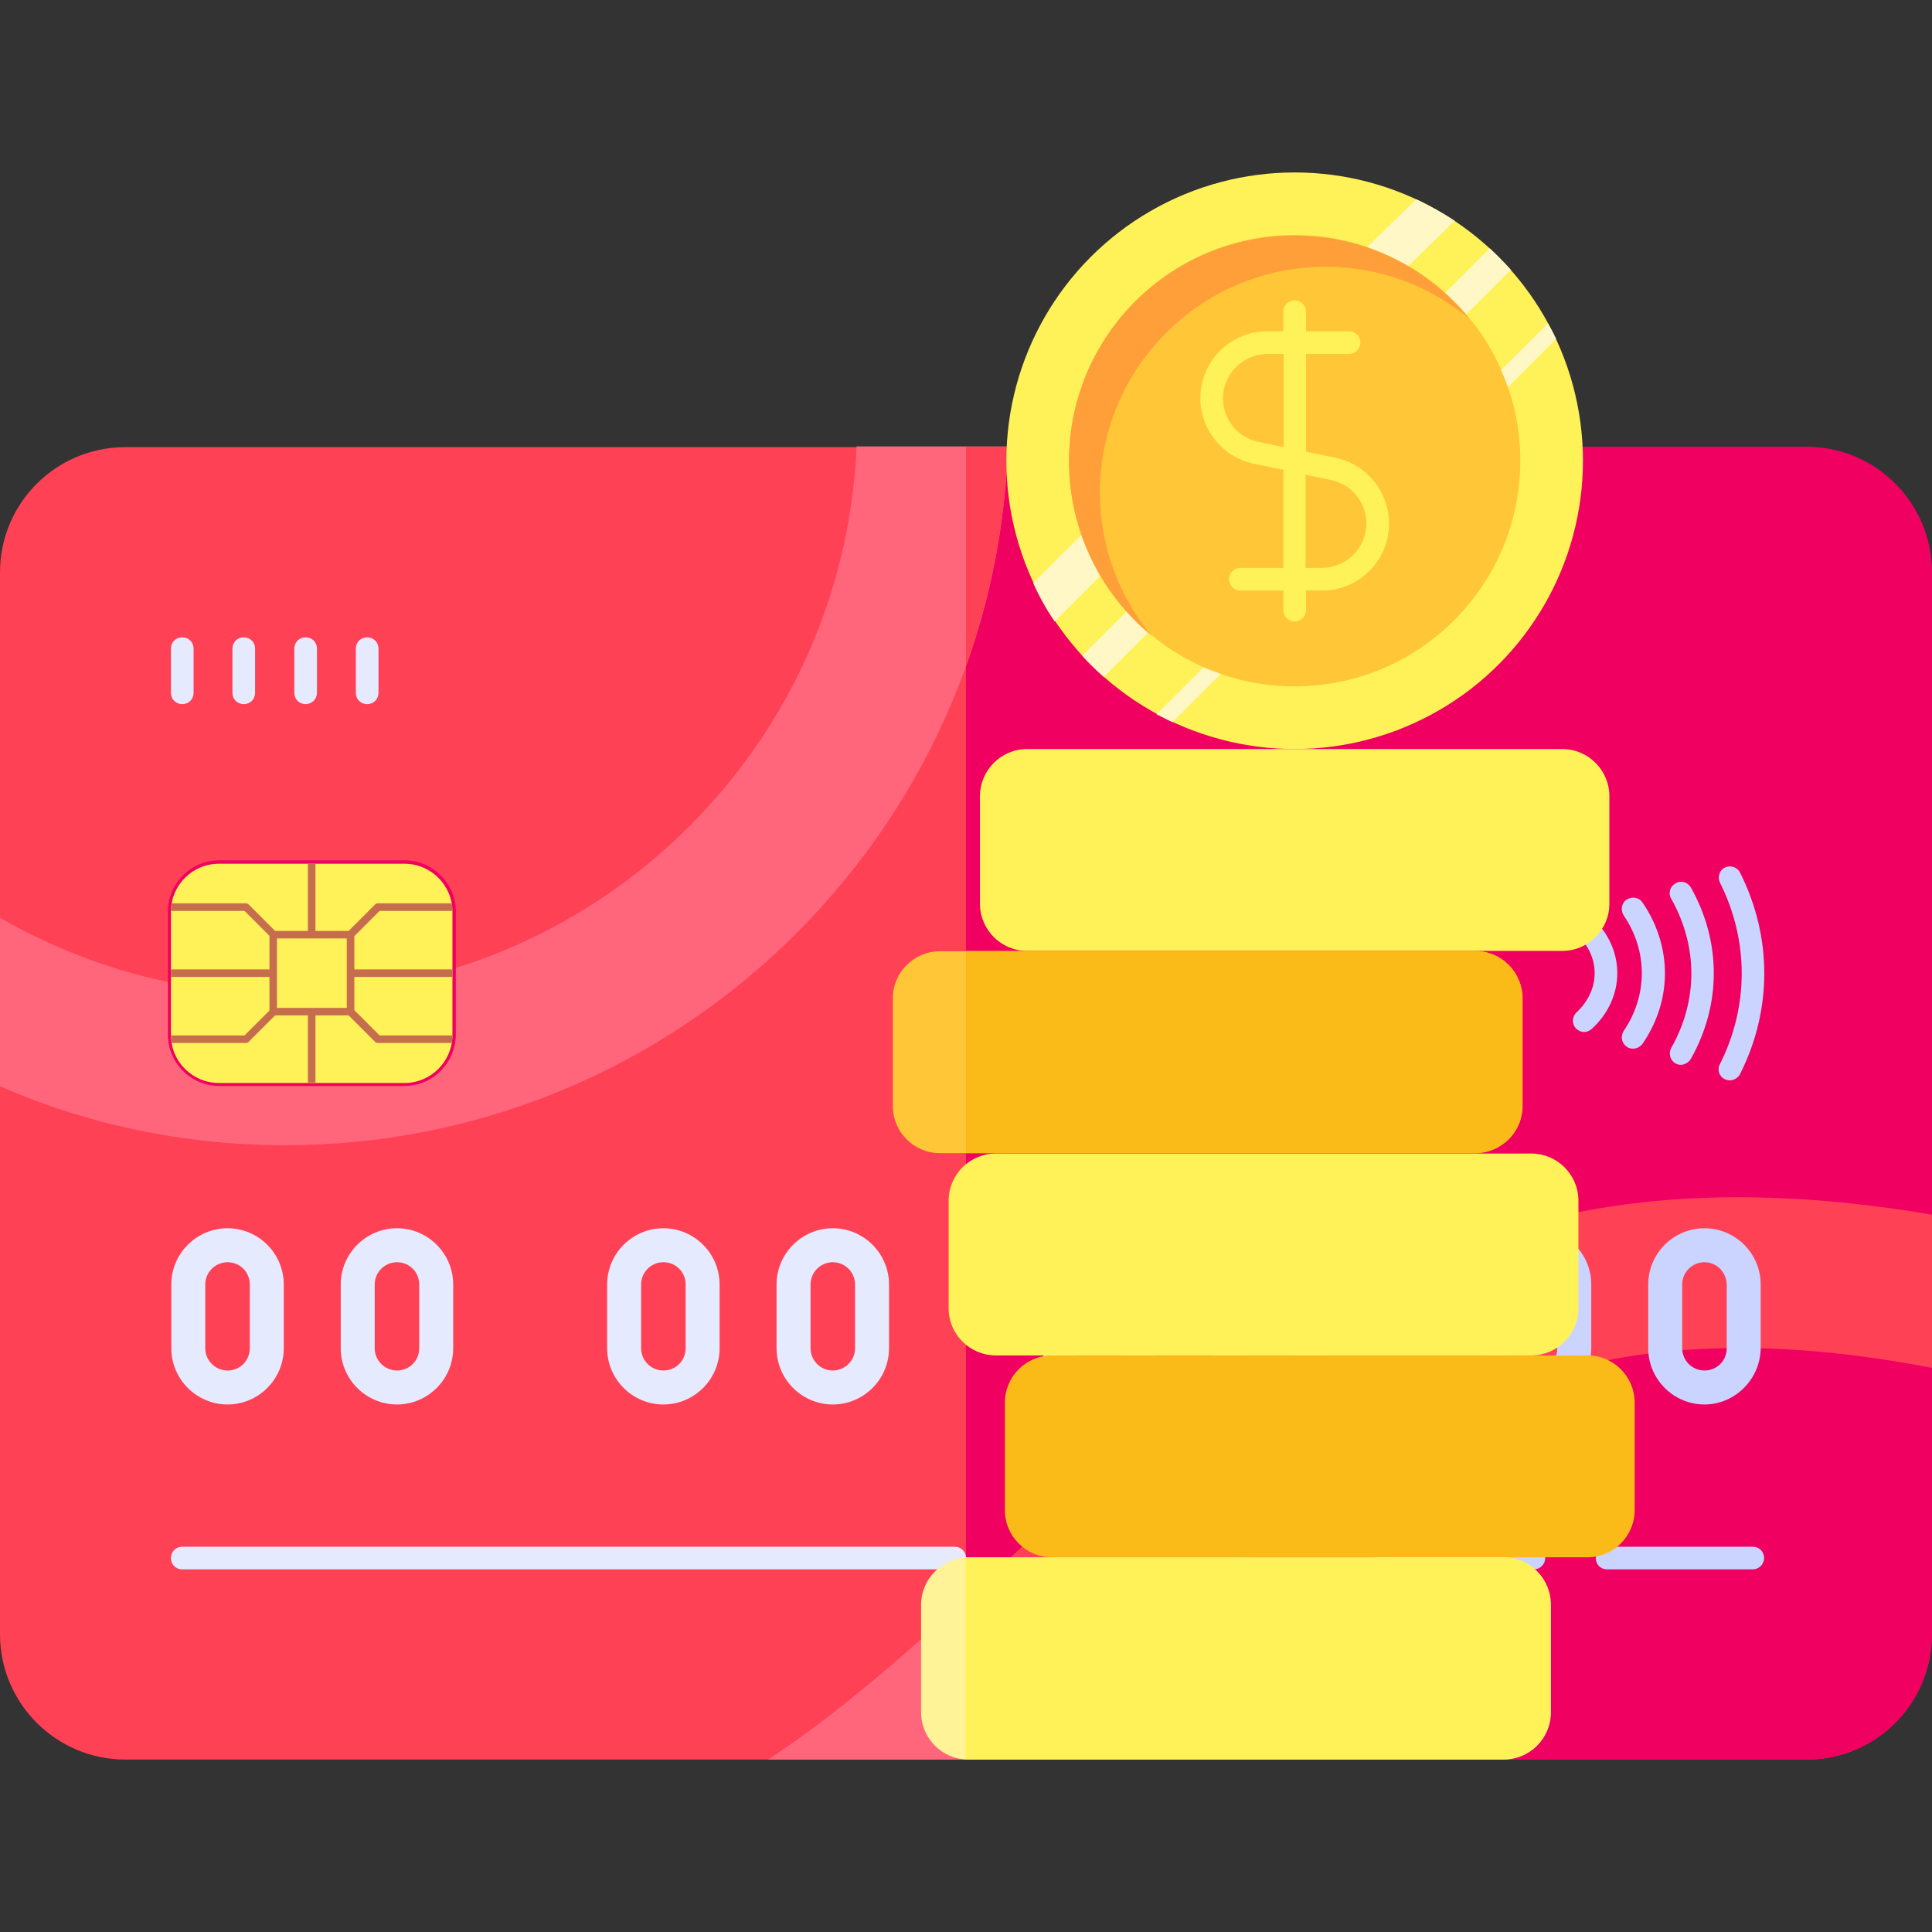
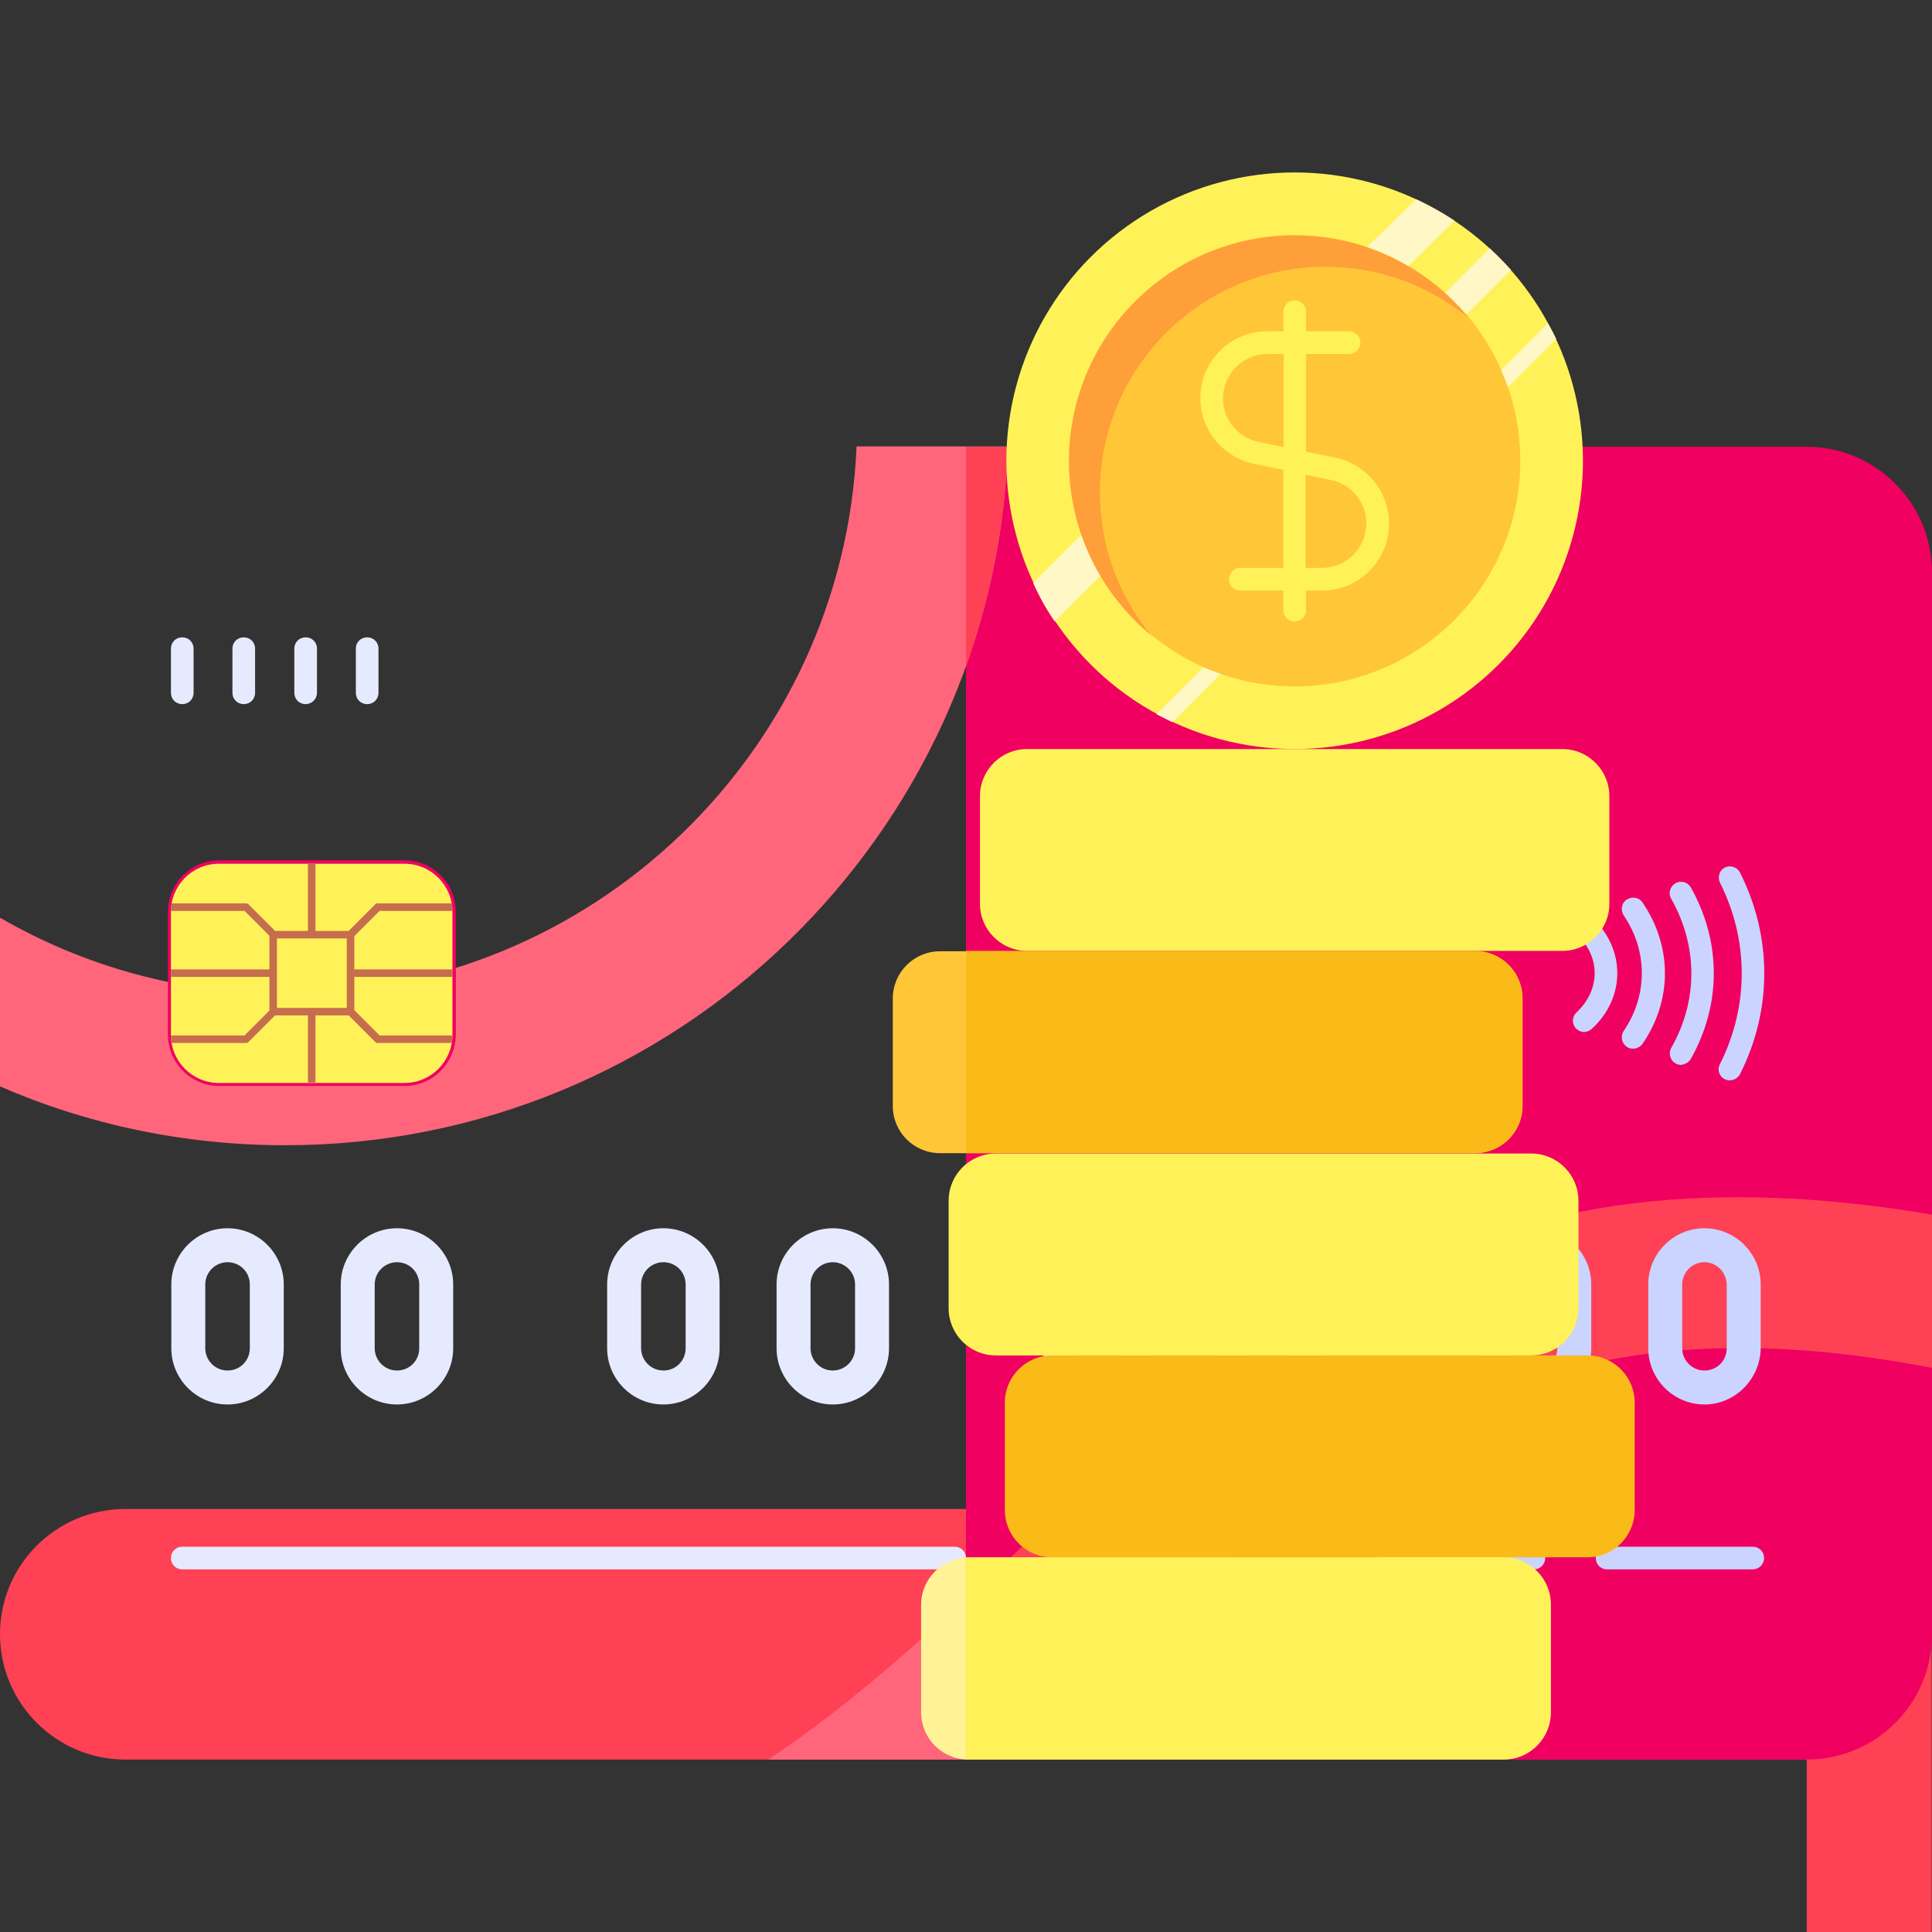
<svg xmlns="http://www.w3.org/2000/svg" id="Capa_1" enable-background="new 0 0 512 512" height="512" viewBox="0 0 512 512" width="512">
  <rect x="0" y="0" width="512" height="512" fill="#333333" stroke="none" />
  <g>
    <g>
      <g>
        <g>
          <g>
-             <path d="m478.8 466.3h-445.6c-18.3 0-33.2-14.9-33.2-33.2v-281.4c0-18.4 14.9-33.2 33.2-33.2h445.5c18.4 0 33.2 14.9 33.2 33.2v281.4c.1 18.3-14.8 33.2-33.1 33.2z" fill="#ff4155" />
+             <path d="m478.8 466.3h-445.6c-18.3 0-33.2-14.9-33.2-33.2c0-18.4 14.9-33.2 33.2-33.2h445.5c18.4 0 33.2 14.9 33.2 33.2v281.4c.1 18.3-14.8 33.2-33.1 33.2z" fill="#ff4155" />
            <path d="m478.8 118.4h-222.8v347.9h222.8c18.4 0 33.2-14.9 33.2-33.2v-281.4c0-18.4-14.9-33.3-33.2-33.3z" fill="#ef0061" />
          </g>
          <g>
            <g>
              <g>
                <g>
                  <path d="m267.1 118.4c-3.4 102.7-88 185.1-191.5 185.1-26.8 0-52.4-5.5-75.6-15.6v-44.7c22.3 12.9 48.1 20.2 75.6 20.2 81.4 0 148-64.5 151.4-145.1h40.1z" fill="#ff667c" />
                </g>
              </g>
              <path d="m256 118.4v58.1c6.5-18.3 10.4-37.8 11.1-58.1z" fill="#ff4155" />
            </g>
            <g>
              <path d="m512 321.9v40.6c-24-4.6-47.4-6.6-70.6-4.3-41.9 4.2-80.8 23.8-122.5 61.7-6.7 6.1-13.5 12.4-20 18.5-10 9.3-20 18.7-30.5 27.9h-64.8c24-16 45.5-36.1 68-57.1 6.7-6.2 13.5-12.7 20.4-18.9 48.4-43.9 94.6-66.8 145.4-71.9 25.1-2.5 50.5-.6 74.6 3.5z" fill="#ff4155" />
              <path d="m203.6 466.3h52.4v-42.6c-17.1 15.6-34 30.4-52.4 42.6z" fill="#ff667c" />
            </g>
          </g>
        </g>
        <g>
          <path d="m458.4 286.3c-.5 0-.9-.1-1.3-.3-1.5-.7-2.1-2.5-1.3-4 7.7-15.3 7.7-32.8 0-48.1-.7-1.5-.1-3.3 1.3-4 1.5-.7 3.3-.1 4 1.3 8.6 17 8.6 36.5 0 53.5-.6 1-1.6 1.6-2.7 1.6zm-10.3-5.7c8.1-14.4 8.1-31 0-45.4-.8-1.4-2.6-2-4.1-1.1-1.4.8-2 2.6-1.1 4.1 7.1 12.6 7.1 27 0 39.5-.8 1.4-.3 3.3 1.1 4.1.5.3 1 .4 1.5.4 1-.1 2-.6 2.6-1.6zm-12.8-4c7.9-11.5 7.9-25.8 0-37.4-.9-1.4-2.8-1.7-4.2-.8s-1.7 2.8-.8 4.2c6.4 9.4 6.4 21.2 0 30.6-.9 1.4-.6 3.2.8 4.2.5.4 1.1.5 1.7.5 1 0 1.9-.5 2.5-1.3zm-13.5-3.9c4.4-4 6.8-9.3 6.8-14.8s-2.4-10.8-6.8-14.8c-1.2-1.1-3.1-1.1-4.2.2-1.1 1.2-1.1 3.1.2 4.2 3.1 2.9 4.8 6.6 4.8 10.4s-1.7 7.5-4.8 10.4c-1.2 1.1-1.3 3-.2 4.2.6.6 1.4 1 2.2 1 .7 0 1.4-.3 2-.8z" fill="#cad4ff" />
          <path d="m253 415.9h-204.7c-1.7 0-3-1.3-3-3s1.3-3 3-3h204.7c1.7 0 3 1.3 3 3s-1.3 3-3 3z" fill="#e6eaff" />
          <path d="m464.5 415.9h-38.6c-1.7 0-3-1.3-3-3s1.3-3 3-3h38.6c1.7 0 3 1.3 3 3s-1.4 3-3 3zm-55-3c0-1.7-1.3-3-3-3h-38.6c-1.7 0-3 1.3-3 3s1.3 3 3 3h38.6c1.7 0 3-1.4 3-3z" fill="#cad4ff" />
          <path d="m48.3 186.6c-1.7 0-3-1.3-3-3v-11.7c0-1.7 1.3-3 3-3s3 1.3 3 3v11.7c0 1.7-1.3 3-3 3zm19.3-3v-11.7c0-1.7-1.3-3-3-3s-3 1.3-3 3v11.7c0 1.7 1.3 3 3 3s3-1.3 3-3zm16.4 0v-11.7c0-1.7-1.3-3-3-3s-3 1.3-3 3v11.7c0 1.7 1.3 3 3 3 1.6 0 3-1.3 3-3zm16.3 0v-11.7c0-1.7-1.3-3-3-3s-3 1.3-3 3v11.7c0 1.7 1.3 3 3 3s3-1.3 3-3z" fill="#e6eaff" />
          <g>
            <g>
              <path d="m60.3 372.2c-8.2 0-14.9-6.7-14.9-14.9v-16.9c0-8.2 6.7-14.9 14.9-14.9s14.9 6.7 14.9 14.9v16.9c0 8.2-6.7 14.9-14.9 14.9zm0-37.7c-3.2 0-5.9 2.6-5.9 5.9v16.9c0 3.2 2.6 5.9 5.9 5.9s5.9-2.6 5.9-5.9v-16.9c0-3.3-2.6-5.9-5.9-5.9z" fill="#e6eaff" />
            </g>
            <g>
              <path d="m105.2 372.2c-8.2 0-14.9-6.7-14.9-14.9v-16.9c0-8.2 6.7-14.9 14.9-14.9s14.9 6.7 14.9 14.9v16.9c0 8.2-6.7 14.9-14.9 14.9zm0-37.7c-3.2 0-5.9 2.6-5.9 5.9v16.9c0 3.2 2.6 5.9 5.9 5.9s5.9-2.6 5.9-5.9v-16.9c0-3.3-2.6-5.9-5.9-5.9z" fill="#e6eaff" />
            </g>
            <g>
              <path d="m175.8 372.2c-8.2 0-14.9-6.7-14.9-14.9v-16.9c0-8.2 6.7-14.9 14.9-14.9s14.9 6.7 14.9 14.9v16.9c0 8.2-6.7 14.9-14.9 14.9zm0-37.7c-3.2 0-5.9 2.6-5.9 5.9v16.9c0 3.2 2.6 5.9 5.9 5.9s5.9-2.6 5.9-5.9v-16.9c0-3.3-2.6-5.9-5.9-5.9z" fill="#e6eaff" />
            </g>
            <g>
              <path d="m220.7 372.2c-8.2 0-14.9-6.7-14.9-14.9v-16.9c0-8.2 6.7-14.9 14.9-14.9s14.9 6.7 14.9 14.9v16.9c0 8.2-6.7 14.9-14.9 14.9zm0-37.7c-3.2 0-5.9 2.6-5.9 5.9v16.9c0 3.2 2.6 5.9 5.9 5.9 3.2 0 5.9-2.6 5.9-5.9v-16.9c0-3.3-2.7-5.9-5.9-5.9z" fill="#e6eaff" />
            </g>
            <g>
              <path d="m291.3 372.2c-8.2 0-14.9-6.7-14.9-14.9v-16.9c0-8.2 6.7-14.9 14.9-14.9s14.9 6.7 14.9 14.9v16.9c0 8.2-6.7 14.9-14.9 14.9zm0-37.7c-3.2 0-5.9 2.6-5.9 5.9v16.9c0 3.2 2.6 5.9 5.9 5.9 3.2 0 5.9-2.6 5.9-5.9v-16.9c0-3.3-2.7-5.9-5.9-5.9z" fill="#cad4ff" />
            </g>
            <g>
              <path d="m336.2 372.2c-8.2 0-14.9-6.7-14.9-14.9v-16.9c0-8.2 6.7-14.9 14.9-14.9s14.9 6.7 14.9 14.9v16.9c-.1 8.2-6.7 14.9-14.9 14.9zm0-37.7c-3.2 0-5.9 2.6-5.9 5.9v16.9c0 3.2 2.6 5.9 5.9 5.9s5.9-2.6 5.9-5.9v-16.9c-.1-3.3-2.7-5.9-5.9-5.9z" fill="#cad4ff" />
            </g>
            <g>
              <path d="m406.8 372.2c-8.2 0-14.9-6.7-14.9-14.9v-16.9c0-8.2 6.7-14.9 14.9-14.9s14.9 6.7 14.9 14.9v16.9c-.1 8.2-6.7 14.9-14.9 14.9zm0-37.7c-3.2 0-5.9 2.6-5.9 5.9v16.9c0 3.2 2.6 5.9 5.9 5.9s5.9-2.6 5.9-5.9v-16.9c-.1-3.3-2.7-5.9-5.9-5.9z" fill="#cad4ff" />
            </g>
            <g>
              <path d="m451.7 372.2c-8.2 0-14.9-6.7-14.9-14.9v-16.9c0-8.2 6.7-14.9 14.9-14.9s14.9 6.7 14.9 14.9v16.9c-.1 8.2-6.8 14.9-14.9 14.9zm0-37.7c-3.2 0-5.9 2.6-5.9 5.9v16.9c0 3.2 2.6 5.9 5.9 5.9s5.9-2.6 5.9-5.9v-16.9c-.1-3.3-2.7-5.9-5.9-5.9z" fill="#cad4ff" />
            </g>
          </g>
          <g>
            <path d="m107.2 287.8h-49.1c-7.5 0-13.6-6.1-13.6-13.6v-32.6c0-7.5 6.1-13.6 13.6-13.6h49.1c7.5 0 13.6 6.1 13.6 13.6v32.6c-.1 7.5-6.1 13.6-13.6 13.6z" fill="#ef0061" />
            <path d="m107.2 287h-49.2c-7 0-12.7-5.7-12.7-12.7v-32.7c0-7 5.7-12.7 12.7-12.7h49.2c7 0 12.7 5.7 12.7 12.7v32.7c0 7-5.7 12.7-12.7 12.7z" fill="#fff259" />
            <g>
              <path d="m119.9 258.9v-2h-26v-8.8l6.7-6.7h19.3c0-.7-.1-1.4-.2-2h-19.6c-.3 0-.5.1-.7.3l-7 7h-8.8v-17.8h-2v17.8h-8.7l-7-7c-.2-.2-.5-.3-.7-.3h-19.7c-.1.6-.2 1.3-.2 2h19.5l6.6 6.6v8.9h-26.1v2h26.1v8.9l-6.6 6.6h-19.5c0 .7.1 1.4.2 2h19.7c.3 0 .5-.1.7-.3l7-7h8.7v17.8h2v-17.8h8.8l7 7c.2.2.4.3.7.3h19.6c.1-.6.2-1.3.2-2h-19.3l-6.7-6.7v-8.8zm-28 8.2h-18.5v-18.4h18.5z" fill="#c66d4e" />
            </g>
          </g>
        </g>
      </g>
      <g>
        <g>
          <g>
            <circle cx="343.1" cy="122.1" fill="#fff259" r="76.4" />
            <path d="m402.9 122.1c0 33-26.8 59.8-59.8 59.8s-59.8-26.8-59.8-59.8 26.8-59.8 59.8-59.8 59.8 26.8 59.8 59.8z" fill="#ffc738" />
            <g fill="#fff7c5">
              <g>
                <path d="m291.6 152.6-12.1 12.1c-2.2-3.2-4.1-6.6-5.7-10.2l12.8-12.8c1.3 3.8 3 7.5 5 10.9z" />
-                 <path d="m304.3 167.6-11.8 11.8c-2-1.8-3.9-3.6-5.7-5.6l11.8-11.8c1.8 2 3.7 3.9 5.7 5.6z" />
                <path d="m323.5 178.6-12.8 12.8c-1.4-.7-2.8-1.4-4.2-2.1l12.4-12.4c1.6.6 3.1 1.2 4.6 1.7z" />
              </g>
              <g>
                <path d="m385.5 58.5-12.3 12c-3.4-2-7.1-3.7-10.9-5l13-12.7c3.6 1.7 7 3.6 10.2 5.7z" />
                <path d="m400.4 71.5-11.8 11.8c-1.7-2-3.6-3.9-5.6-5.7l11.8-11.8c2 1.9 3.8 3.7 5.6 5.7z" />
                <path d="m412.4 89.8-12.8 12.8c-.5-1.5-1.1-3-1.8-4.5l12.4-12.4c.8 1.3 1.5 2.7 2.2 4.1z" />
              </g>
            </g>
            <path d="m343.1 62.4c-33 0-59.8 26.8-59.8 59.8 0 18.6 8.5 35.2 21.8 46.2-8.5-10.3-13.6-23.5-13.6-37.9 0-33 26.8-59.8 59.8-59.8 14.4 0 27.6 5.1 37.9 13.6-10.9-13.4-27.5-21.9-46.1-21.9z" fill="#ff9f39" />
          </g>
          <path d="m353.9 121.3-7.8-1.6v-25.9h11.4c1.6 0 3-1.3 3-3s-1.3-3-3-3h-11.4v-5.2c0-1.6-1.3-3-3-3-1.6 0-3 1.3-3 3v5.2h-4.3c-9.8 0-17.7 8-17.7 17.7 0 8.4 6 15.7 14.2 17.4l7.8 1.6v26h-11.4c-1.6 0-3 1.3-3 3 0 1.6 1.3 3 3 3h11.4v5.2c0 1.6 1.3 3 3 3 1.6 0 3-1.3 3-3v-5.2h4.3c9.8 0 17.7-8 17.7-17.7v-.1c0-8.4-6-15.7-14.2-17.4zm-20.4-4.2c-5.5-1.1-9.4-6-9.4-11.5 0-6.5 5.3-11.8 11.8-11.8h4.3v24.7zm28.6 21.6c0 6.5-5.3 11.8-11.8 11.8h-4.3v-24.7l6.6 1.4c5.5 1 9.5 5.9 9.5 11.5z" fill="#fff259" />
        </g>
        <path d="m420.7 412.7h-141.9c-6.9 0-12.5-5.6-12.5-12.5v-28.5c0-6.9 5.6-12.5 12.5-12.5h141.9c6.9 0 12.5 5.6 12.5 12.5v28.5c0 6.9-5.6 12.5-12.5 12.5z" fill="#fabb19" />
        <path d="m405.8 359.2h-141.9c-6.9 0-12.5-5.6-12.5-12.5v-28.5c0-6.9 5.6-12.5 12.5-12.5h141.9c6.9 0 12.5 5.6 12.5 12.5v28.5c0 6.9-5.6 12.5-12.5 12.5z" fill="#fff259" />
        <path d="m414 252h-141.8c-6.9 0-12.5-5.6-12.5-12.5v-28.5c0-6.9 5.6-12.5 12.5-12.5h141.8c6.9 0 12.5 5.6 12.5 12.5v28.5c0 6.9-5.6 12.5-12.5 12.5z" fill="#fff259" />
        <g>
          <path d="m390.9 305.6h-141.8c-6.9 0-12.5-5.6-12.5-12.5v-28.5c0-6.9 5.6-12.5 12.5-12.5h141.9c6.9 0 12.5 5.6 12.5 12.5v28.5c0 6.9-5.6 12.5-12.6 12.5z" fill="#ffc738" />
          <path d="m390.9 252h-134.9v53.6h134.9c6.9 0 12.5-5.6 12.5-12.5v-28.5c.1-7-5.5-12.6-12.5-12.6z" fill="#fabb19" />
        </g>
        <g>
          <path d="m398.5 466.3h-141.9c-6.9 0-12.5-5.6-12.5-12.5v-28.5c0-6.9 5.6-12.5 12.5-12.5h141.9c6.9 0 12.5 5.6 12.5 12.5v28.5c0 6.9-5.6 12.5-12.5 12.5z" fill="#fff297" />
          <path d="m398.5 412.7h-141.9c-.2 0-.4 0-.7 0v53.5h.7 141.8c6.9 0 12.5-5.6 12.5-12.5v-28.5c.1-6.9-5.5-12.5-12.4-12.5z" fill="#fff259" />
        </g>
      </g>
    </g>
  </g>
</svg>